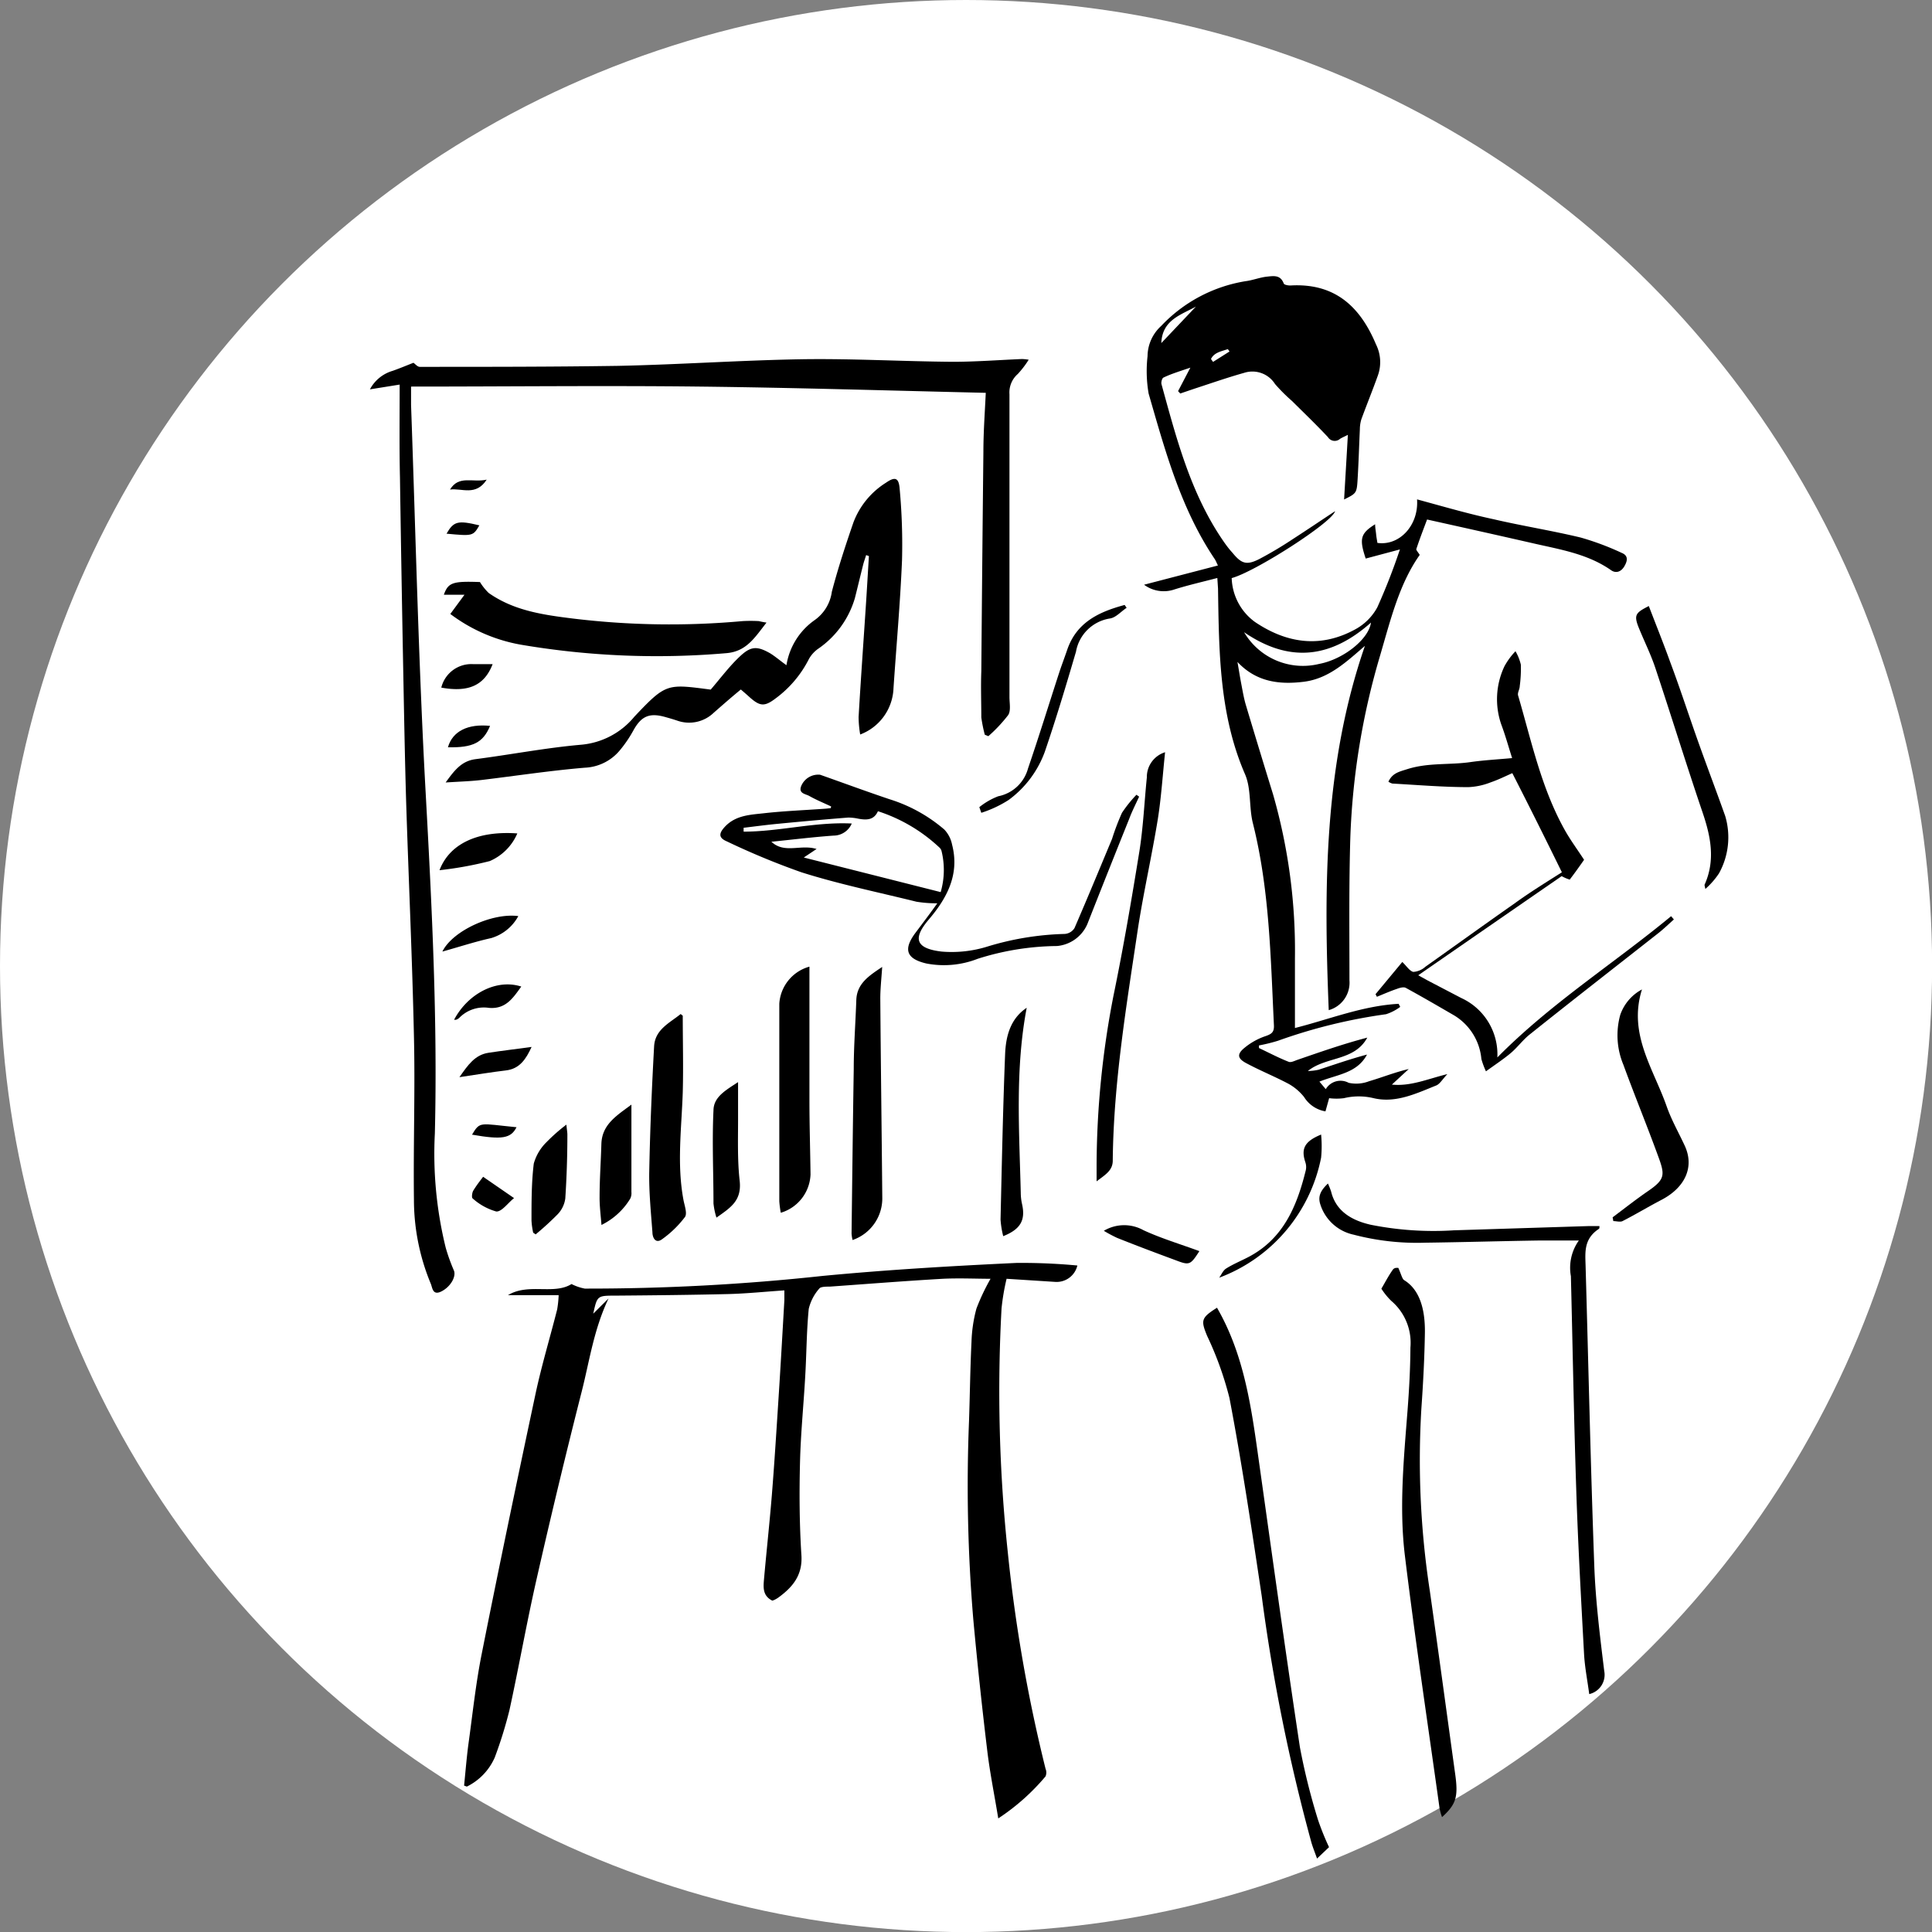
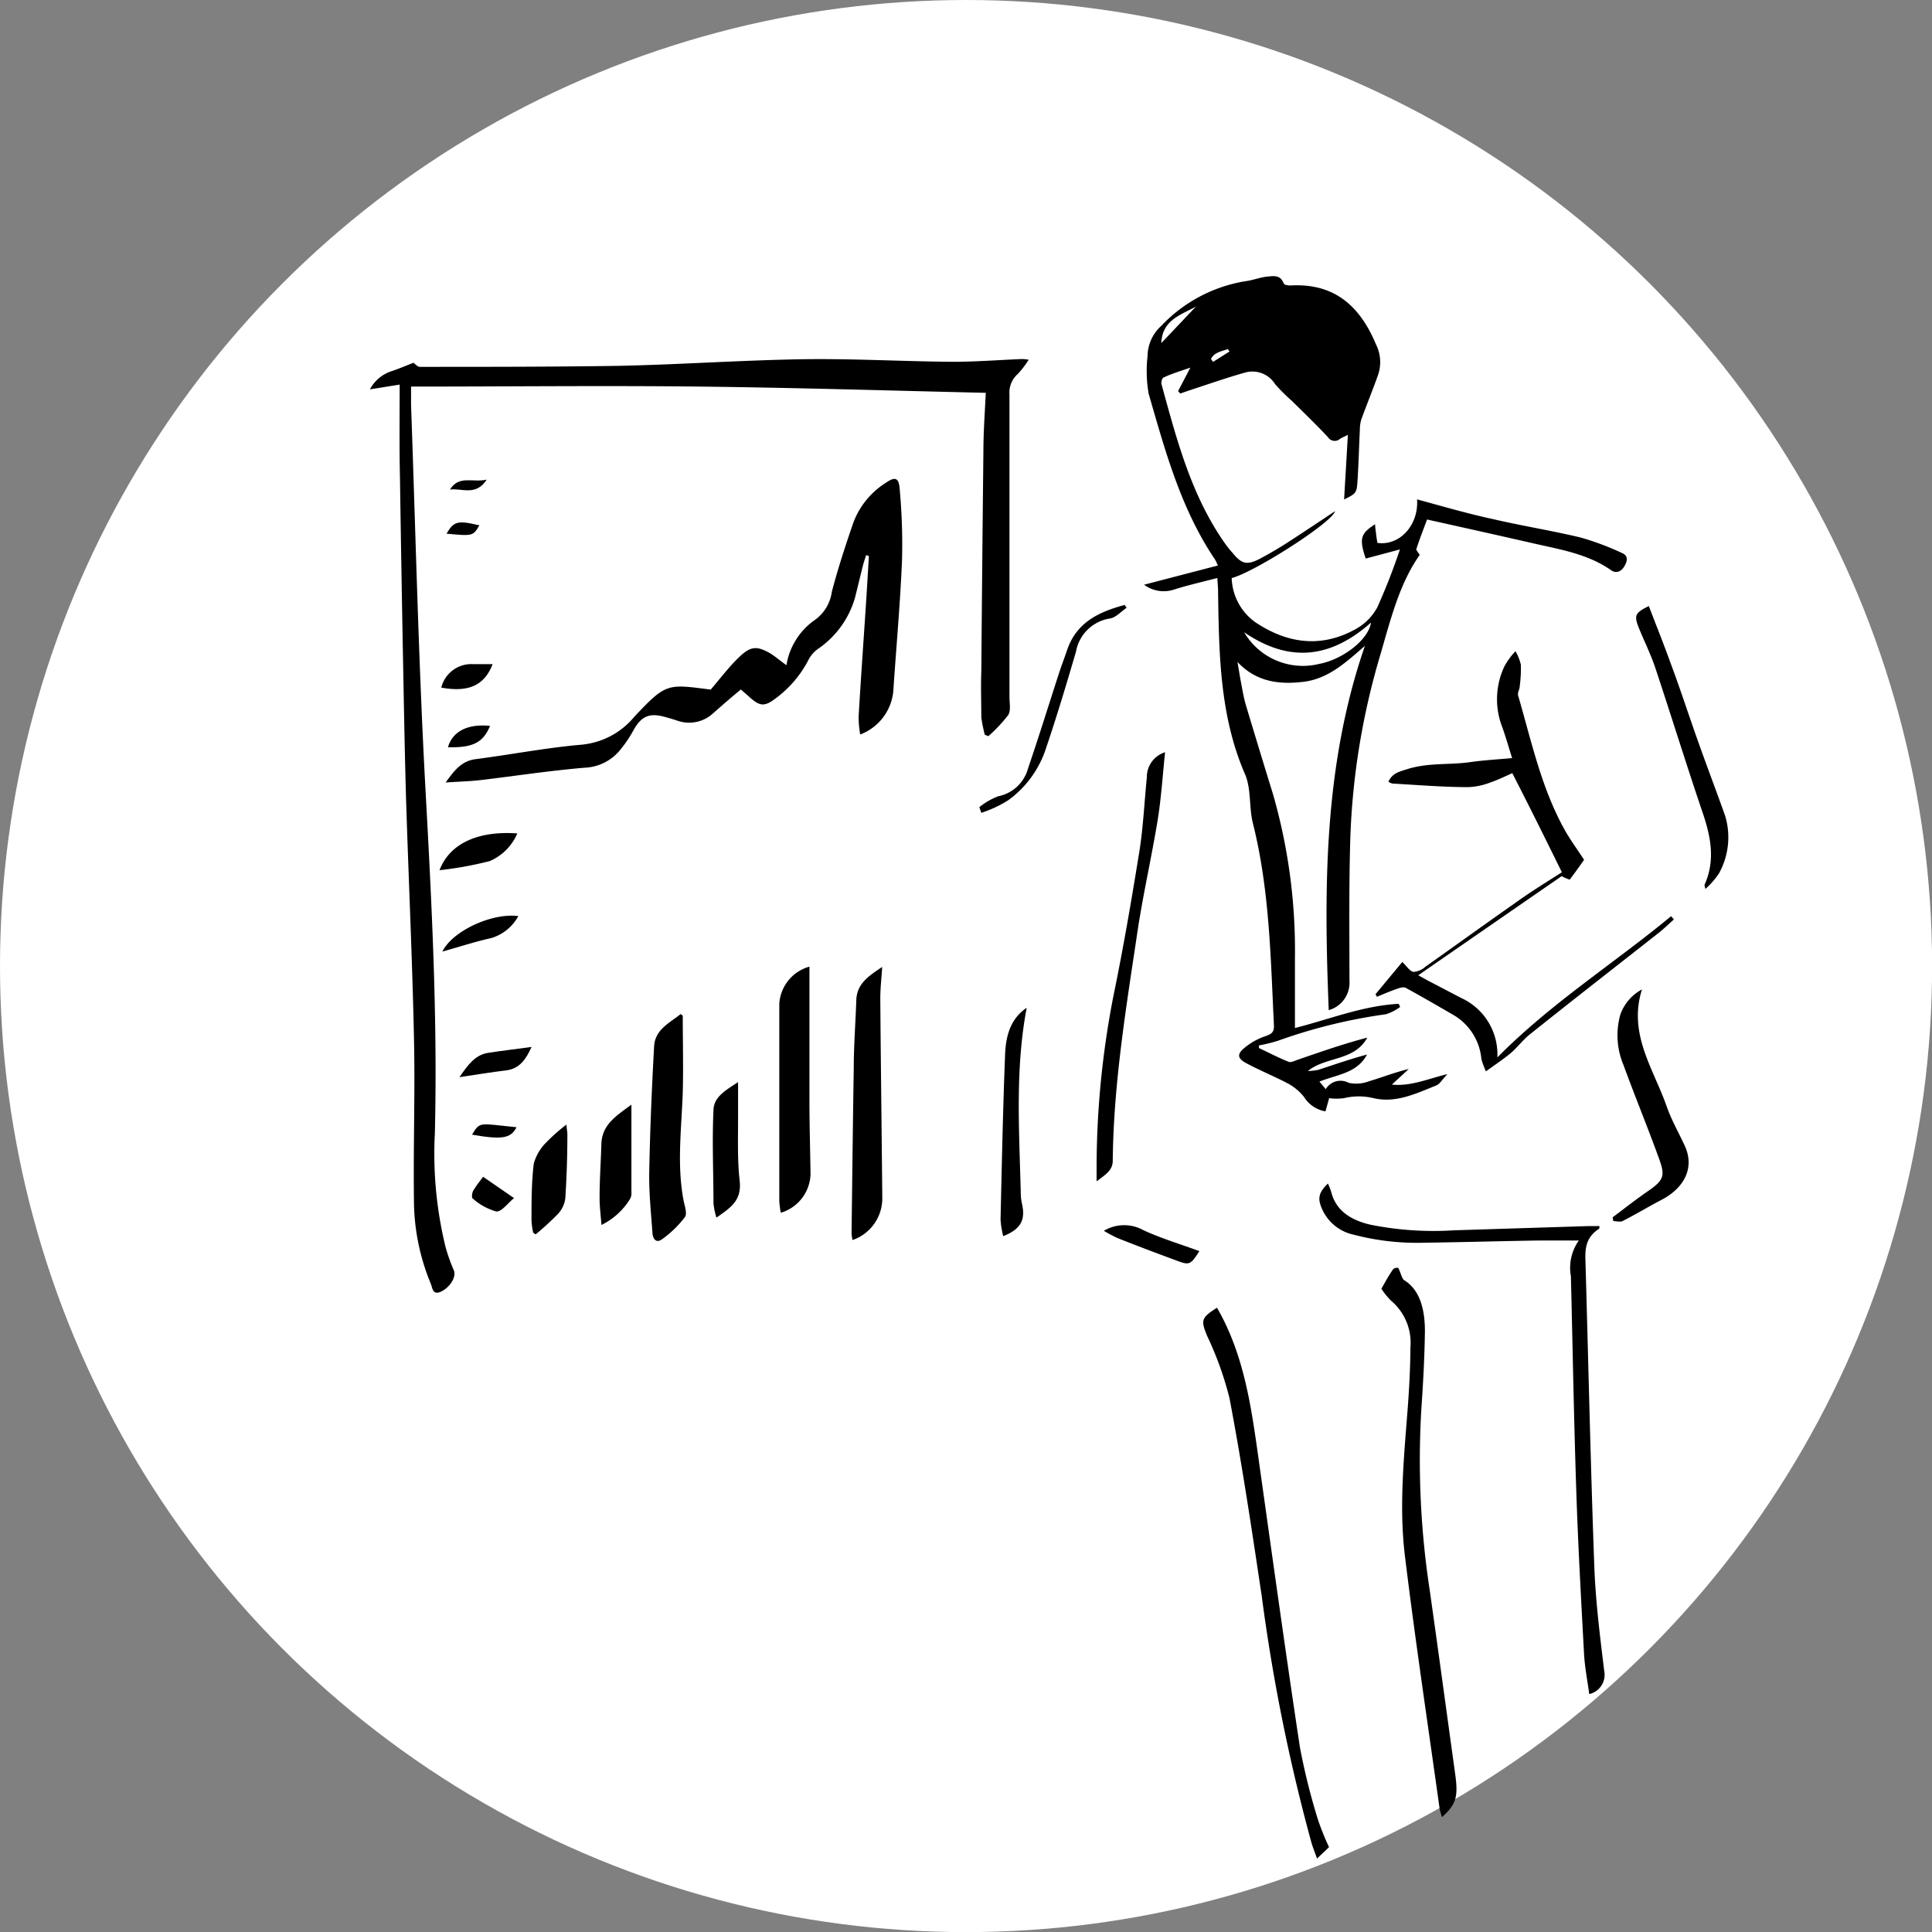
<svg xmlns="http://www.w3.org/2000/svg" id="a4276c3b-1822-490f-a327-f4cd57952a58" data-name="Ebene 1" viewBox="0 0 194.91 194.91">
  <rect x="0" y="0" width="194.91" height="194.91" fill="#808080" stroke="none" />
  <defs>
    <style>.aec7ab92-b2ae-4e00-ace9-3e8e15dd8c98{fill:#fff;}</style>
  </defs>
  <title>06-Pix-Website</title>
  <circle class="aec7ab92-b2ae-4e00-ace9-3e8e15dd8c98" cx="97.46" cy="97.46" r="97.46" />
  <g id="fa856060-1446-48ca-944f-05bb472be9bd" data-name="uVnkqJ.tif">
-     <path d="M100.71,183.45c-.41-2.49-.85-4.65-1.11-6.83q-.8-6.63-1.41-13.26a161.35,161.35,0,0,1-.43-20c.09-2.66.12-5.31.25-8a14.43,14.43,0,0,1,.5-3.35,21.76,21.76,0,0,1,1.42-3c-1.47,0-3.15-.08-4.82,0-3.8.22-7.59.52-11.38.79-.37,0-.93,0-1.07.19a4.7,4.7,0,0,0-1.07,2.06c-.22,2.23-.22,4.47-.35,6.7-.16,2.92-.46,5.84-.53,8.76-.08,3.12-.06,6.26.14,9.38.13,2-.85,3.21-2.34,4.29a2.6,2.6,0,0,1-.4.23,1.22,1.22,0,0,1-.2.07c-1-.5-.9-1.38-.83-2.2.25-2.82.56-5.64.79-8.47.26-3.24.46-6.48.67-9.72s.4-6.61.59-9.91c0-.29,0-.58,0-1-1.93.13-3.77.32-5.61.37-3.8.09-7.6.13-11.4.16-1.87,0-1.87,0-2.27,1.82L61.39,131c-1.49,3.14-1.92,6.31-2.7,9.37q-2.4,9.44-4.55,18.91c-1,4.39-1.78,8.83-2.74,13.23a42.93,42.93,0,0,1-1.49,4.8,5.93,5.93,0,0,1-2.81,2.93l-.28-.1c.14-1.38.25-2.77.43-4.14.42-3,.74-6.1,1.34-9.11,1.75-8.81,3.59-17.6,5.46-26.38.61-2.82,1.45-5.61,2.16-8.41a11,11,0,0,0,.15-1.44H51.25c2.07-1.25,4.61,0,6.41-1.12A4.86,4.86,0,0,0,59,130,219.53,219.53,0,0,0,83,128.72c6.5-.62,13-1,19.55-1.31a60.4,60.4,0,0,1,6.14.26,2.15,2.15,0,0,1-2.29,1.65l-4.85-.31a22.66,22.66,0,0,0-.51,3,154.1,154.1,0,0,0,.63,24.58,156.07,156.07,0,0,0,3.81,21.85,1,1,0,0,1,0,.77A22.08,22.08,0,0,1,100.71,183.45Z" />
    <path d="M122.81,58.31c-1.53.4-2.94.72-4.31,1.15a3.33,3.33,0,0,1-3.08-.47l7.45-1.94c-.14-.29-.21-.47-.31-.63-3.43-5.09-5-10.9-6.68-16.71a13.32,13.32,0,0,1-.11-3.77,4.17,4.17,0,0,1,1.38-3.06,15,15,0,0,1,8.49-4.51c.73-.09,1.44-.38,2.17-.46s1.37-.18,1.7.69c.05.14.46.21.69.2,4.43-.25,7,2.08,8.62,5.95A4,4,0,0,1,139,37.9c-.53,1.48-1.12,2.93-1.66,4.4a3.58,3.58,0,0,0-.15,1c-.08,1.75-.13,3.5-.24,5.25-.08,1.2-.16,1.25-1.35,1.84.12-2.11.25-4.22.38-6.52-.37.19-.6.28-.8.41a.8.8,0,0,1-1.21-.18c-1.17-1.25-2.41-2.44-3.63-3.65a17.25,17.25,0,0,1-1.71-1.71,2.7,2.7,0,0,0-3.1-1.13c-1.71.48-3.39,1.07-5.08,1.62l-1.38.47-.22-.24,1.24-2.37c-1.08.37-1.92.62-2.71,1-.15.06-.26.48-.2.68,1.5,5.45,2.92,10.95,6.17,15.72.3.44.62.88,1,1.29.9,1.1,1.42,1.27,2.71.61a38.65,38.65,0,0,0,3.36-2c1.41-.91,2.8-1.85,4.27-2.82-.28,1.13-8.09,6.13-10.43,6.75a5.69,5.69,0,0,0,2.35,4.43c3.22,2.17,6.62,2.65,10.1.75a5.53,5.53,0,0,0,2.24-2.23,61.8,61.8,0,0,0,2.28-5.84l-3.45.92c-.67-2-.53-2.53.95-3.46,0,.37.07.67.1,1s.09.6.13.88c2.24.32,4.18-1.79,4-4.39,2.59.7,5.13,1.45,7.71,2,2.92.68,5.89,1.15,8.8,1.85a27.59,27.59,0,0,1,4.14,1.55c.66.27.6.77.27,1.34s-.85.75-1.34.41c-2.28-1.6-4.95-2.06-7.57-2.65-3.63-.83-7.26-1.64-11-2.47-.33.89-.73,1.91-1.09,3,0,.1.17.29.35.57-2.08,2.94-2.95,6.59-4,10.16a73.32,73.32,0,0,0-3,18.31c-.15,4.81-.09,9.64-.09,14.46a2.88,2.88,0,0,1-2.09,3c-.5-12.45-.49-24.77,3.65-36.75-1.87,1.61-3.65,3.31-6.17,3.62s-4.81,0-6.69-2c.13.72.24,1.45.38,2.18s.26,1.46.47,2.17q1.35,4.5,2.74,9a57.05,57.05,0,0,1,2.21,16.58c0,2.29,0,4.58,0,7,3.43-.86,6.81-2.24,10.46-2.44l.16.31a4.88,4.88,0,0,1-1.43.74A54.1,54.1,0,0,0,128.92,105a17.74,17.74,0,0,1-1.91.47l0,.26c1,.47,2,1,3,1.39.22.09.56-.08.83-.18,2.35-.81,4.69-1.63,7.1-2.26-1.32,2.4-4.14,1.87-6,3.37a5.6,5.6,0,0,0,1.09-.13c1.62-.53,3.22-1.09,4.88-1.53-1,1.89-3,2-4.8,2.73l.64.76a1.73,1.73,0,0,1,2.31-.64,3.59,3.59,0,0,0,2.06-.16c1.31-.38,2.58-.9,4-1.23l-1.7,1.57c1.9.19,3.57-.56,5.6-1.06-.51.54-.76,1-1.13,1.15-2,.8-4.07,1.81-6.31,1.28a6.35,6.35,0,0,0-3,0,5.89,5.89,0,0,1-1.49,0l-.37,1.33a3.15,3.15,0,0,1-2.16-1.45,5.31,5.31,0,0,0-1.55-1.32c-1.39-.74-2.86-1.33-4.26-2.08-.89-.47-1-.9-.21-1.55a6.67,6.67,0,0,1,2.13-1.19c.61-.21.88-.39.85-1.09-.33-6.83-.44-13.68-2.12-20.38-.41-1.61-.15-3.45-.79-4.94-2.61-6-2.63-12.38-2.73-18.75Zm2.7,5.47a6.88,6.88,0,0,0,7.57,3.2c2.42-.45,5-2.48,5.23-4.17C134.38,66.3,130.21,67,125.51,63.78Zm-8.35-29.17,3.49-3.68C119.11,31.78,117.25,32.29,117.16,34.61Zm6.88.85-.17-.24c-.65.23-1.38.33-1.7,1l.21.29Z" />
    <path d="M40.32,38.8l-3,.48a3.8,3.8,0,0,1,2.3-1.87c.71-.25,1.4-.54,2.09-.81.16.1.4.41.64.41,6.67,0,13.35,0,20-.1,6.24-.13,12.46-.57,18.7-.67,5-.07,10,.22,15.06.26,2.31,0,4.63-.18,7-.28a5,5,0,0,1,.67.07,9.62,9.62,0,0,1-1.1,1.44,2.47,2.47,0,0,0-.84,2.05q0,15.27,0,30.55c0,.62.16,1.37-.13,1.81a15.09,15.09,0,0,1-2,2.13l-.36-.15A14.81,14.81,0,0,1,99,72.38c0-1.55-.06-3.11,0-4.66q.09-11.07.21-22.15c0-2,.15-4,.24-5.94-9.55-.22-19.21-.52-28.88-.63s-19.26,0-29.1,0c0,.54,0,1.2,0,1.86.47,13.14.76,26.3,1.49,39.43.62,11.35,1.19,22.69.91,34.07a39.63,39.63,0,0,0,1.1,11.53,18.79,18.79,0,0,0,.82,2.28c.25.6-.31,1.62-1.23,2.1s-.93-.36-1.1-.76a22.13,22.13,0,0,1-1.7-8.48c-.07-5.49.13-11,0-16.49-.17-7.82-.53-15.64-.78-23.46-.14-4.65-.22-9.3-.31-14q-.18-9.47-.32-18.92C40.28,45.13,40.32,42.07,40.32,38.8Z" />
    <path d="M71.7,69.57c1.07-1.25,1.93-2.41,3-3.4s1.7-1,3-.26c.53.33,1,.74,1.64,1.2a6.88,6.88,0,0,1,2.86-4.56,4.18,4.18,0,0,0,1.72-2.85c.62-2.37,1.39-4.71,2.18-7a8.1,8.1,0,0,1,3.28-4c.91-.63,1.29-.52,1.38.59A60.85,60.85,0,0,1,91,56.52c-.18,4.31-.57,8.61-.86,12.92a5.19,5.19,0,0,1-3.36,4.66,11.06,11.06,0,0,1-.16-1.76c.21-3.64.47-7.27.71-10.9.12-1.78.22-3.56.33-5.34L87.38,56c-.09.31-.21.62-.29.93-.29,1.14-.56,2.29-.85,3.43a9.4,9.4,0,0,1-3.74,5.12,3.18,3.18,0,0,0-.89,1,11.24,11.24,0,0,1-3.39,4c-1.09.82-1.55.78-2.57-.12-.37-.34-.75-.66-.91-.8-1,.82-1.85,1.57-2.73,2.34a3.58,3.58,0,0,1-3.66.81c-.41-.14-.83-.26-1.26-.38-1.61-.45-2.42-.06-3.22,1.41a12.37,12.37,0,0,1-1.3,1.91A4.85,4.85,0,0,1,59,77.45c-3.48.29-7,.83-10.43,1.24-1.1.13-2.22.16-3.61.25.9-1.25,1.61-2.16,3-2.35,3.57-.46,7.11-1.15,10.69-1.46A7.84,7.84,0,0,0,64,72.3C67.21,68.9,67.3,69,71.7,69.57Z" />
-     <path d="M83.85,81.36c-.74-.35-1.5-.66-2.21-1.06-.37-.21-1.11-.24-.81-1a1.86,1.86,0,0,1,1.91-1.14c2.35.83,4.68,1.69,7,2.47a15.57,15.57,0,0,1,5.53,3.06,3.07,3.07,0,0,1,.78,1.52c.78,3-.51,5.4-2.37,7.58C92.21,94.53,92.17,95.67,95,96a12.12,12.12,0,0,0,4.66-.52,29.13,29.13,0,0,1,7.74-1.26,1.26,1.26,0,0,0,1-.59c1.3-3,2.54-6,3.79-9a23.85,23.85,0,0,1,1-2.63,13.08,13.08,0,0,1,1.46-1.82l.27.19c-.34.75-.72,1.48-1,2.24q-2.13,5.3-4.22,10.61a3.69,3.69,0,0,1-3.07,2.22,27.1,27.1,0,0,0-8,1.29,9.34,9.34,0,0,1-5.18.47c-2-.47-2.35-1.4-1.11-3.07.75-1,1.51-2,2.22-3a12.62,12.62,0,0,1-2.1-.16C88.54,90,84.64,89.2,80.85,88a75.6,75.6,0,0,1-7.53-3.12c-.84-.36-.8-.8-.22-1.44,1.12-1.23,2.65-1.24,4.1-1.41,2-.22,4.1-.3,6.15-.45l.46-.05Zm4.72.48c-.41.93-1.19.9-2,.75a4.86,4.86,0,0,0-1-.11q-3.52.28-7,.62c-1.19.11-2.37.27-3.55.41l0,.39c3.62,0,7.19-1,10.91-.82a2,2,0,0,1-1.84,1.22c-2.09.15-4.18.41-6.27.62,1.34,1.24,2.94.23,4.56.73l-1.29.86L94.9,90A8,8,0,0,0,95,85.91a.73.73,0,0,0-.23-.41A16.43,16.43,0,0,0,88.57,81.84Z" />
    <path d="M159.28,125.15c-1.5,0-2.82,0-4.13,0-3.8.06-7.59.17-11.39.22a25.2,25.2,0,0,1-7.2-.81,4.51,4.51,0,0,1-3.37-3.09c-.23-.75,0-1.33.78-2.07a7.94,7.94,0,0,1,.32.81c.44,1.81,1.83,2.86,4,3.35a32.26,32.26,0,0,0,8.39.56l13.68-.43c.31,0,.61,0,1,0,0,.13,0,.25-.05.28-1.52,1-1.39,2.32-1.35,3.65.29,10.13.51,20.25.88,30.37.13,3.53.57,7.05,1,10.57a2,2,0,0,1-1.51,2.35c-.18-1.36-.44-2.66-.52-4-.3-5.54-.61-11.07-.79-16.61-.24-7.18-.36-14.37-.54-21.55A4.75,4.75,0,0,1,159.28,125.15Z" />
    <path d="M138.77,100.3l2.7-3.25c.43.4.73.91,1.11,1a2,2,0,0,0,1.22-.52c3-2.12,6-4.29,9-6.39C154.37,90,156,89,157.57,88c-1.6-3.26-3.24-6.56-5-10-.58.25-1.37.65-2.19.93a6.87,6.87,0,0,1-2.25.48c-2.55,0-5.11-.22-7.66-.36a1.27,1.27,0,0,1-.4-.19c.41-.87,1.07-1,1.92-1.27,2.12-.67,4.27-.4,6.38-.71,1.33-.19,2.67-.26,4.18-.4-.39-1.23-.69-2.32-1.09-3.38a7.76,7.76,0,0,1,.32-5.89,7.12,7.12,0,0,1,1.11-1.51,4.92,4.92,0,0,1,.54,1.35,13.09,13.09,0,0,1-.11,2.16c0,.32-.24.66-.17.94,1.36,4.64,2.35,9.41,4.77,13.69.53.93,1.17,1.8,1.89,2.9-.42.6-.92,1.31-1.45,2a4.33,4.33,0,0,1-.81-.35q-7,4.83-14.47,10l.94.52,3.39,1.77a6.25,6.25,0,0,1,3.65,6c5.4-5.47,11.76-9.48,17.53-14.25l.28.33c-.51.45-1,.93-1.53,1.35-4.35,3.42-8.71,6.81-13,10.24-.71.56-1.25,1.32-1.94,1.9s-1.56,1.16-2.49,1.83a8.09,8.09,0,0,1-.46-1.24,5.74,5.74,0,0,0-2.73-4.39c-1.62-.94-3.25-1.89-4.9-2.79-.22-.12-.62,0-.91.11-.68.23-1.33.52-2,.79Z" />
-     <path d="M77.33,62.81c-1.18,1.5-2,2.89-4,3.08a81.69,81.69,0,0,1-20.72-.84,16.63,16.63,0,0,1-7.18-3.11L46.86,60H44.78c.43-1.24.92-1.38,3.64-1.28a5.72,5.72,0,0,0,.88,1.1c2.54,1.79,5.5,2.21,8.49,2.58a81.08,81.08,0,0,0,17.13.26,14.59,14.59,0,0,1,1.62,0C76.7,62.69,76.86,62.74,77.33,62.81Z" />
    <path d="M141.07,127.91c.28.62.39,1.12.59,1.24,1.54.94,2.13,2.89,2.09,5.34s-.17,5-.35,7.55a86.84,86.84,0,0,0,.85,18.47c.87,6.14,1.7,12.28,2.55,18.42.33,2.34.12,3.08-1.32,4.39a5.73,5.73,0,0,1-.25-.9c-1.18-8.47-2.45-16.91-3.49-25.42-.6-4.86-.12-9.81.26-14.7.16-2.1.28-4.23.29-6.35a5.55,5.55,0,0,0-1.93-4.71,6.94,6.94,0,0,1-1-1.23c.39-.66.75-1.36,1.18-1.95C140.73,127.85,141,127.92,141.07,127.91Z" />
    <path d="M134.08,186.35l-1.21,1.15c-.24-.68-.44-1.16-.58-1.66a185.66,185.66,0,0,1-5-24.82c-1-6.69-2-13.39-3.26-20a33.89,33.89,0,0,0-2.25-6.25c-.64-1.56-.62-1.82,1-2.84.17.31.34.61.5.92,2.21,4.27,2.93,8.93,3.59,13.61,1.4,9.93,2.77,19.88,4.27,29.8a65,65,0,0,0,1.83,7.34A26.19,26.19,0,0,0,134.08,186.35Z" />
    <path d="M89,97.55c-.08,1.23-.2,2.26-.19,3.29.05,6.68.14,13.35.2,20a4.44,4.44,0,0,1-3,4.26,4,4,0,0,1-.1-.65c.07-5.53.13-11.06.22-16.59,0-2.32.18-4.64.26-7C86.46,99.23,87.65,98.45,89,97.55Z" />
    <path d="M81.66,97.52c0,4.59,0,9,0,13.49,0,2.49.08,5,.11,7.48a4.2,4.2,0,0,1-3,3.86,9.7,9.7,0,0,1-.15-1.16q0-4.6,0-9.2c0-3.58,0-7.15,0-10.73A4.15,4.15,0,0,1,81.66,97.52Z" />
    <path d="M68.88,102.47c0,2.58.07,5.16,0,7.74-.12,3.63-.61,7.26.08,10.89.11.56.39,1.33.14,1.68A10.53,10.53,0,0,1,66.82,125c-.69.53-1-.15-1-.69-.15-2-.36-4.09-.32-6.14.08-4.2.26-8.41.49-12.61.09-1.7,1.57-2.36,2.68-3.26Z" />
    <path d="M117.54,75.89c-.24,2.26-.38,4.51-.73,6.73-.6,3.69-1.43,7.33-2,11-1.16,7.79-2.47,15.57-2.55,23.47,0,1-.75,1.42-1.63,2.09v-1.65a90.54,90.54,0,0,1,1.7-17.06c1-4.85,1.83-9.72,2.62-14.6.39-2.46.5-5,.75-7.44A2.61,2.61,0,0,1,117.54,75.89Z" />
    <path d="M162.69,122.81c1.2-.9,2.38-1.83,3.62-2.68,1.71-1.18,1.66-1.63.95-3.55-1.12-3.07-2.36-6.08-3.48-9.15a7.73,7.73,0,0,1-.32-5.05,4.62,4.62,0,0,1,2.19-2.56c-1.42,4.51,1.17,8,2.5,11.82.49,1.39,1.24,2.69,1.84,4,.95,2.12,0,4.14-2.3,5.37-1.33.69-2.63,1.48-4,2.18-.24.12-.62,0-.93,0Z" />
    <path d="M172.05,89.68a3.39,3.39,0,0,1-.09-.41c1.12-2.48.63-4.89-.21-7.35-1.64-4.83-3.15-9.72-4.76-14.56-.46-1.37-1.11-2.67-1.65-4s-.33-1.54,1-2.22c.72,1.88,1.47,3.74,2.15,5.63,1,2.66,1.86,5.33,2.81,8s1.84,5,2.75,7.56a7.51,7.51,0,0,1-.63,5.78A8,8,0,0,1,172.05,89.68Z" />
    <path d="M101.21,124.71a9.35,9.35,0,0,1-.27-1.67c.13-5.56.24-11.12.46-16.67.07-1.83.53-3.6,2.18-4.7-1.18,6.19-.75,12.43-.6,18.66a5.3,5.3,0,0,0,.14,1.19C103.45,123.06,103,124,101.21,124.71Z" />
-     <path d="M74.46,109.17c0,1.44,0,2.6,0,3.77,0,2-.07,4.13.16,6.16s-.9,2.72-2.34,3.74a7.19,7.19,0,0,1-.3-1.43c0-3.13-.15-6.27,0-9.4C72,110.66,73.2,110,74.46,109.17Z" />
+     <path d="M74.46,109.17c0,1.44,0,2.6,0,3.77,0,2-.07,4.13.16,6.16s-.9,2.72-2.34,3.74a7.19,7.19,0,0,1-.3-1.43c0-3.13-.15-6.27,0-9.4C72,110.66,73.2,110,74.46,109.17" />
    <path d="M63.7,111.44c0,3.12,0,6,0,8.82a1.26,1.26,0,0,1-.12.67,7,7,0,0,1-2.9,2.65c-.08-1-.2-1.94-.19-2.83,0-1.78.13-3.56.18-5.34C60.73,113.45,62.18,112.57,63.7,111.44Z" />
    <path d="M53.79,124.36a7.42,7.42,0,0,1-.17-1.23c0-1.92,0-3.85.23-5.74a4.86,4.86,0,0,1,1.29-2.17,17.72,17.72,0,0,1,2-1.76c.05.53.1.77.1,1,0,2.15-.07,4.31-.21,6.45a2.85,2.85,0,0,1-.75,1.57,28.94,28.94,0,0,1-2.24,2.05Z" />
    <path d="M98.8,81.43a7,7,0,0,1,1.91-1.1,3.89,3.89,0,0,0,3-2.8c1.09-3.18,2.08-6.39,3.12-9.59.26-.8.56-1.58.83-2.37.95-2.81,3.24-3.85,5.8-4.54l.2.29c-.57.37-1.09,1-1.71,1.08a4.12,4.12,0,0,0-3.4,3.35c-1,3.4-2,6.75-3.15,10.11a10.48,10.48,0,0,1-3.65,4.85A11.77,11.77,0,0,1,99,82Z" />
    <path d="M44.34,87.79c1-2.63,3.79-4,7.85-3.71a5.3,5.3,0,0,1-2.78,2.79A36.42,36.42,0,0,1,44.34,87.79Z" />
-     <path d="M133.28,114.46a12,12,0,0,1,0,2.33A16.3,16.3,0,0,1,123,128.9c.22-.31.39-.73.69-.92.68-.43,1.43-.74,2.15-1.11,3.62-1.84,5-5.17,5.9-8.83a1.51,1.51,0,0,0-.05-.79C131.24,115.89,131.6,115.15,133.28,114.46Z" />
    <path d="M121,126.22c-.91,1.41-1,1.45-2.39.92-2-.74-4-1.49-5.92-2.26a14.48,14.48,0,0,1-1.33-.71,4,4,0,0,1,4-.06C117.16,124.94,119.07,125.51,121,126.22Z" />
    <path d="M53.63,105.62c-.57,1.24-1.21,2.21-2.59,2.37s-3,.43-4.69.68c.86-1.23,1.56-2.25,2.93-2.46S52.18,105.82,53.63,105.62Z" />
    <path d="M44.63,96c1-2.07,5-3.93,7.66-3.58a4.59,4.59,0,0,1-2.74,2.22C47.93,95,46.35,95.52,44.63,96Z" />
-     <path d="M52.59,99.53c-.83,1.14-1.55,2.29-3.25,2.15a3.47,3.47,0,0,0-3,1,.83.83,0,0,1-.34.2s-.13,0-.19,0C47.2,100.25,50.09,98.72,52.59,99.53Z" />
    <path d="M44.52,69.37A3.12,3.12,0,0,1,47.7,67c.66,0,1.32,0,2,0C48.87,69.15,47.27,69.87,44.52,69.37Z" />
    <path d="M51.86,120.87c-.62.49-1.25,1.4-1.8,1.35a6,6,0,0,1-2.38-1.32c-.11-.07-.06-.56.06-.77.31-.52.69-1,1-1.41Z" />
    <path d="M49.44,73.23c-.7,1.69-1.72,2.21-4.25,2.16C45.65,73.77,47.2,73,49.44,73.23Z" />
    <path d="M47.62,114.47c.83-1.38.76-1.11,4.49-.75C51.54,114.85,50.66,115,47.62,114.47Z" />
    <path d="M45.4,49.39c.89-1.48,2.28-.68,3.7-1C48,50.09,46.58,49.22,45.4,49.39Z" />
    <path d="M45.05,53.84c.72-1.26,1.15-1.36,3.31-.84C47.73,54.08,47.7,54.09,45.05,53.84Z" />
  </g>
</svg>